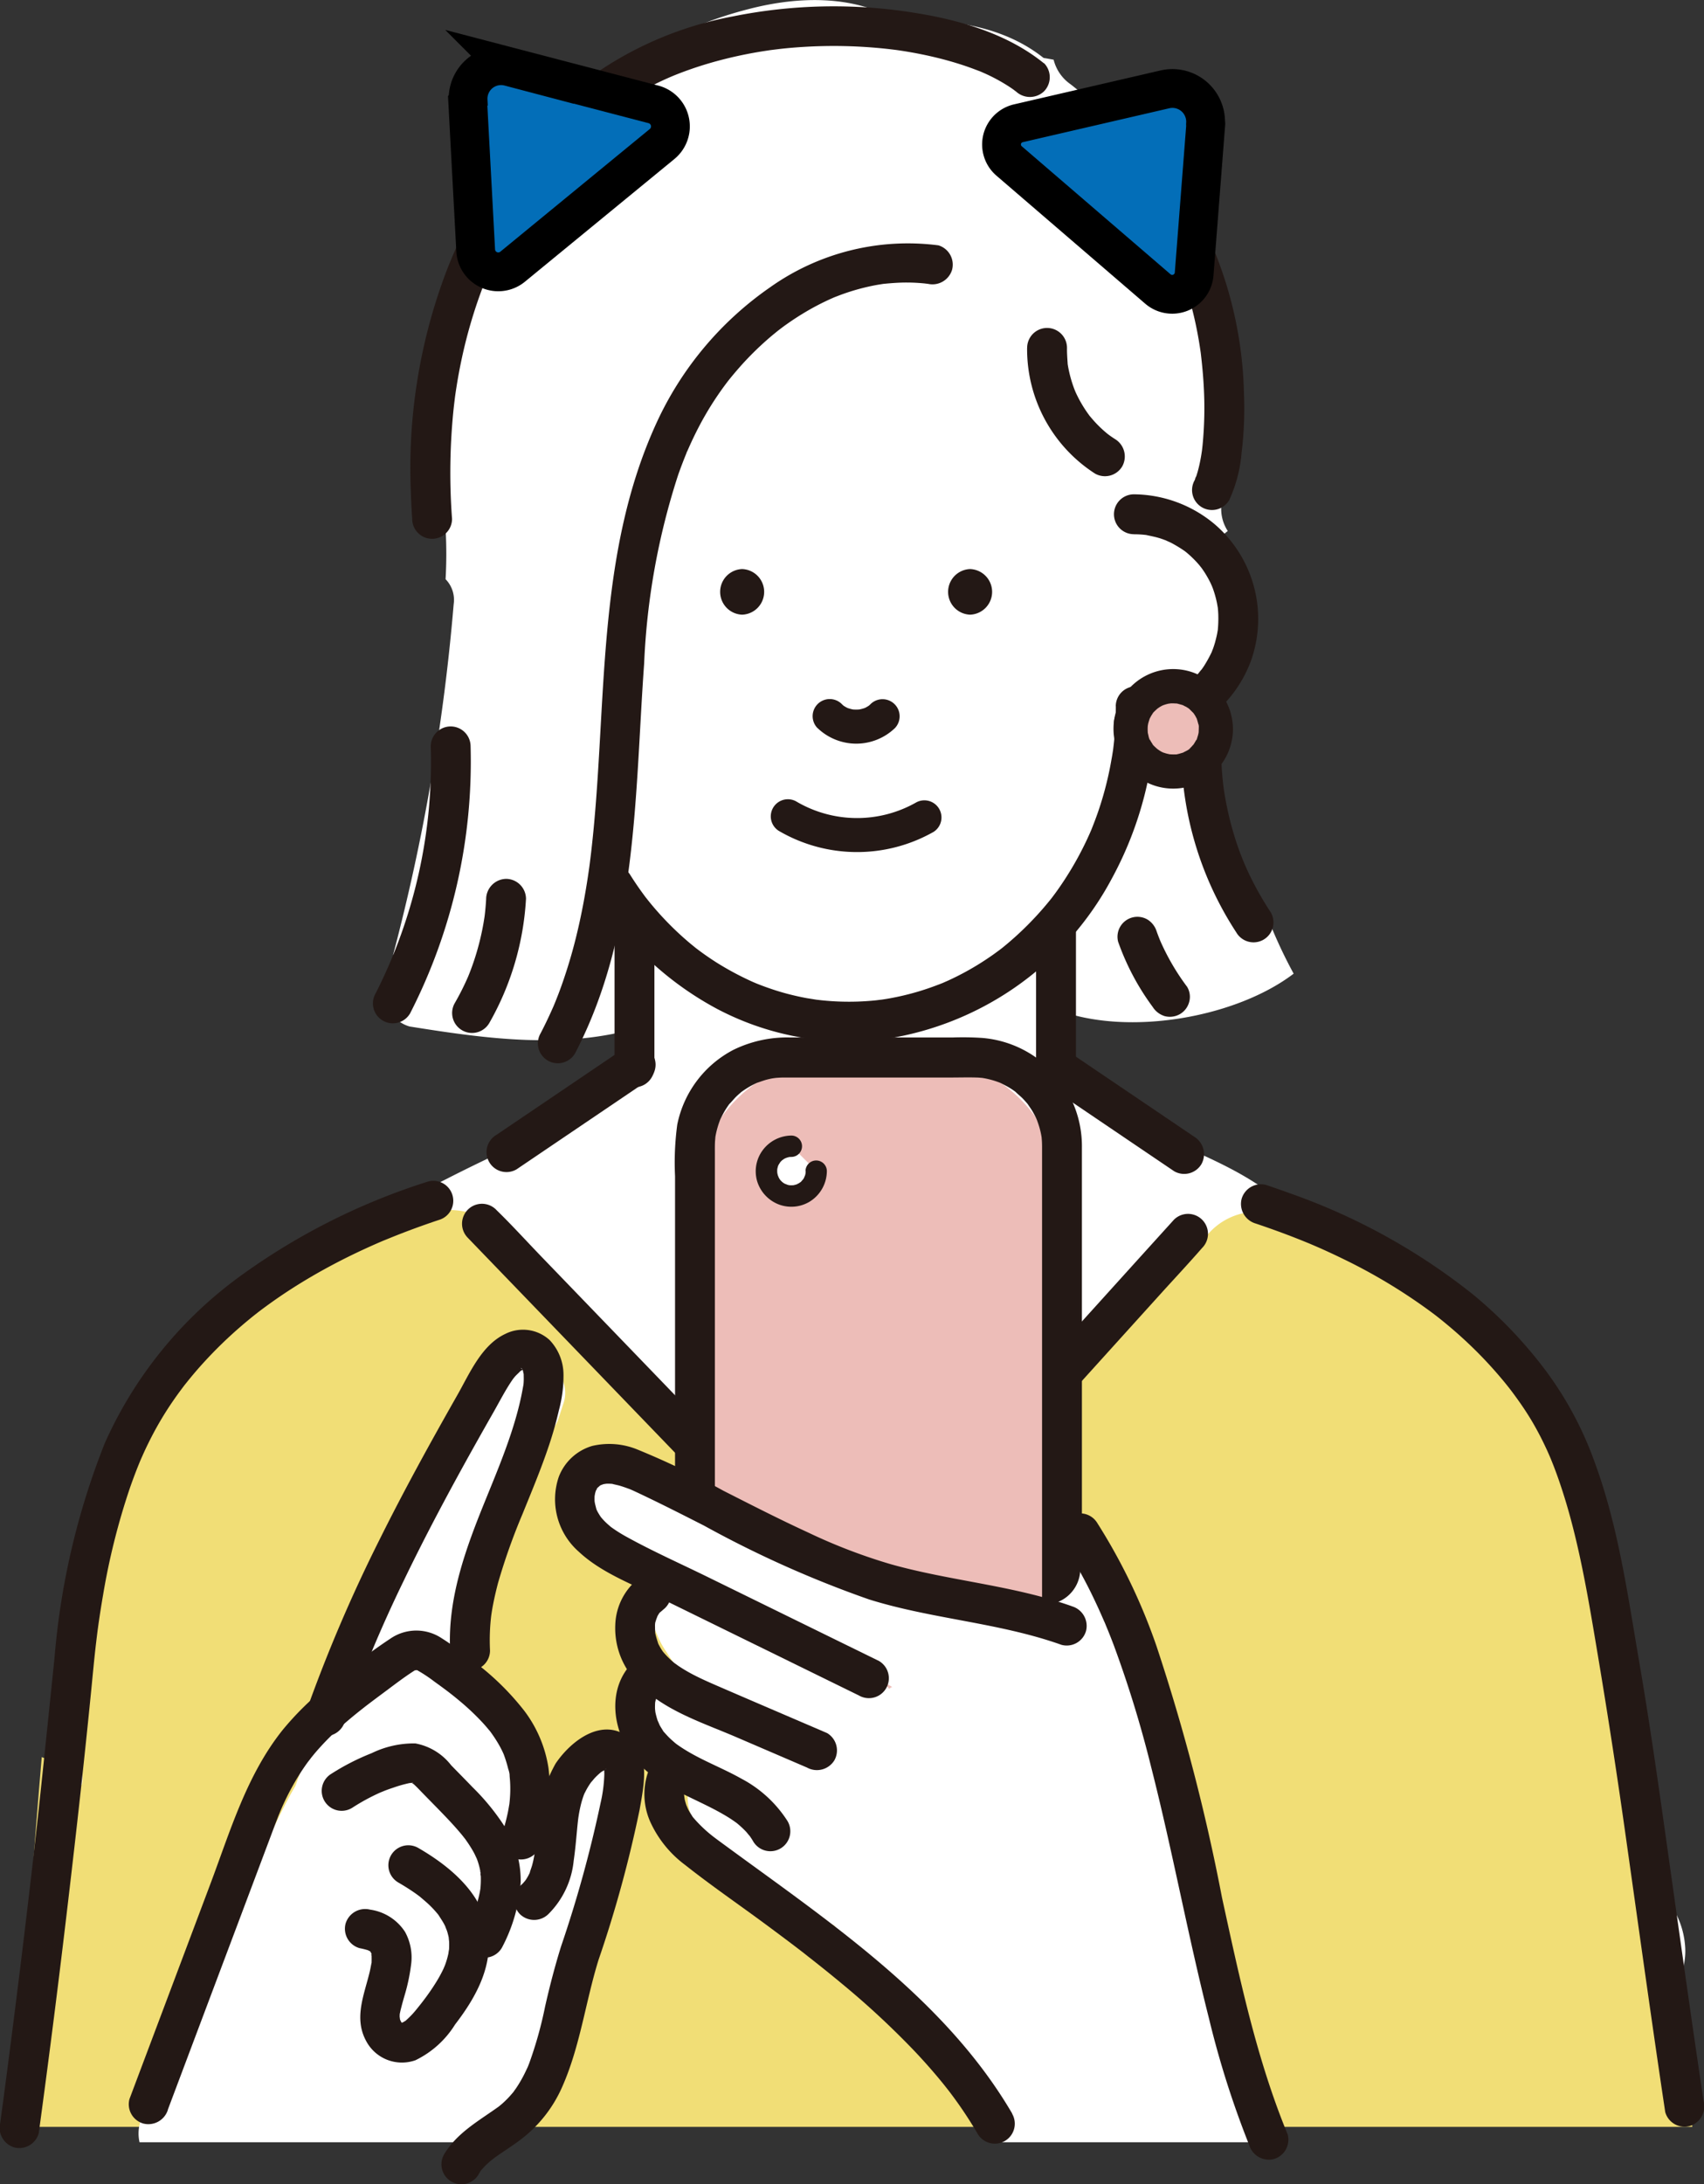
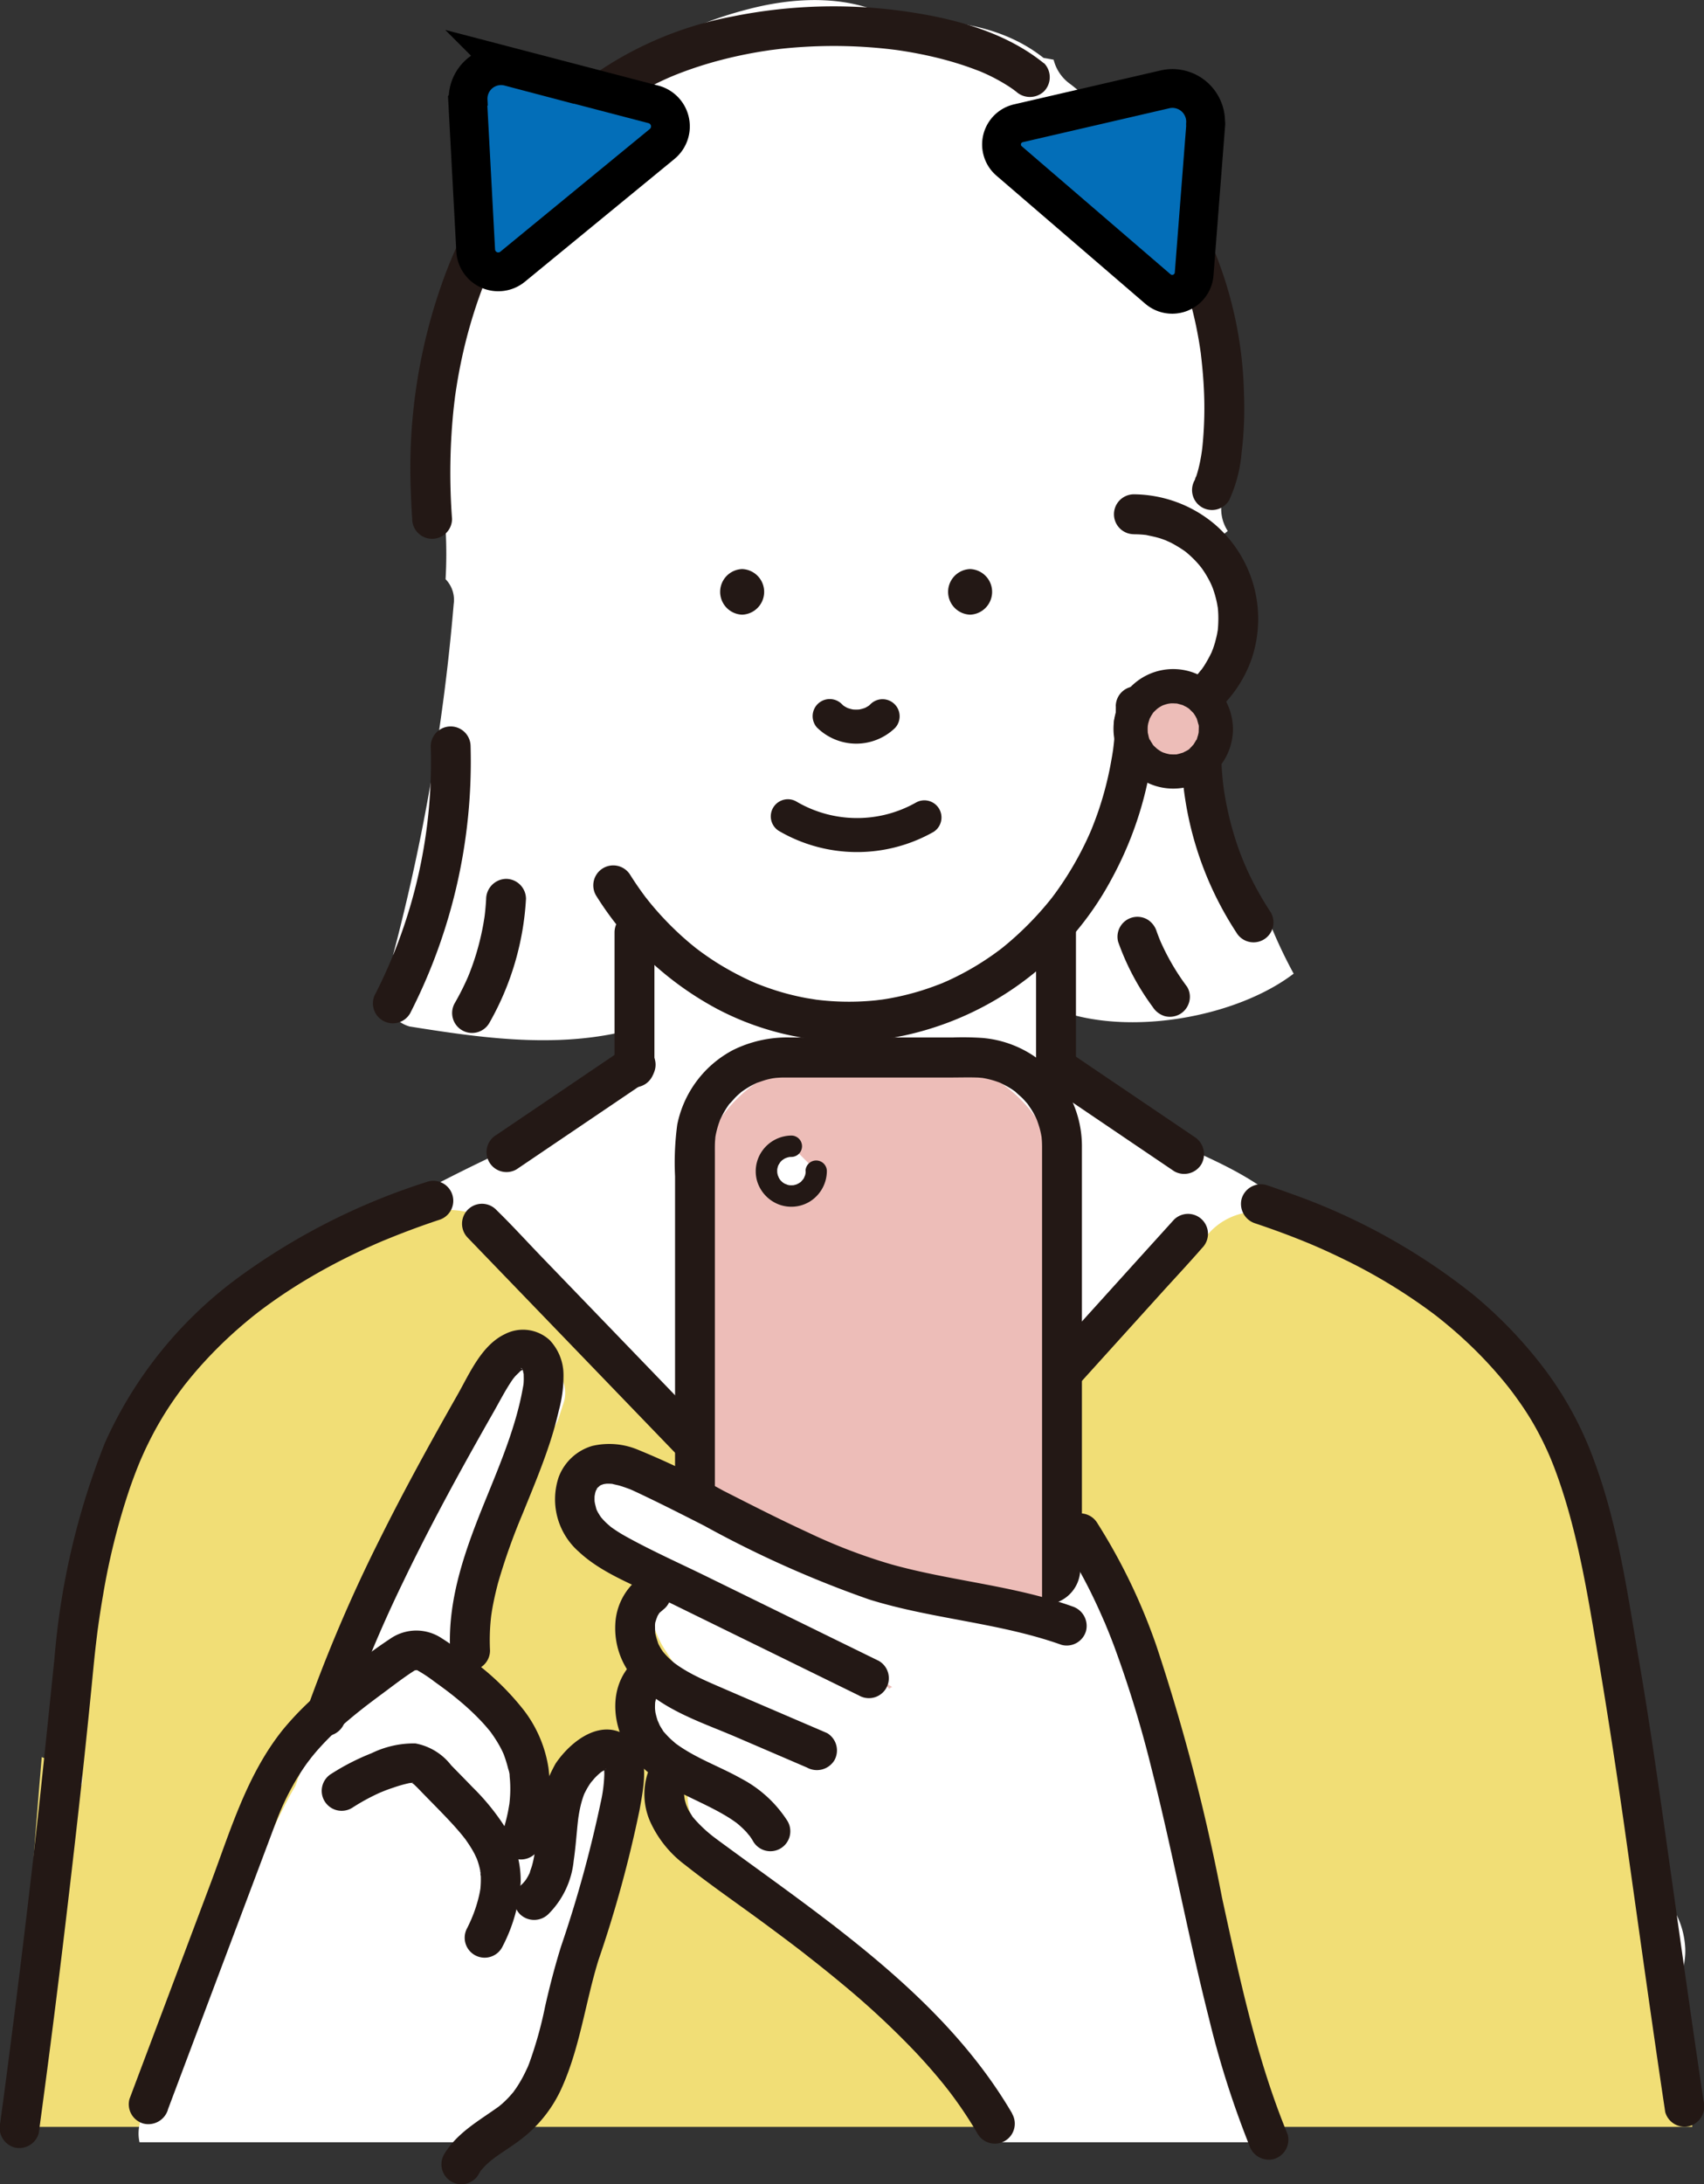
<svg xmlns="http://www.w3.org/2000/svg" width="122.123" height="156.422" viewBox="0 0 122.123 156.422">
  <rect x="0" y="0" width="122.123" height="156.422" fill="#333333" stroke="none" />
  <g id="グループ_33060" data-name="グループ 33060" transform="translate(18659.043 3983.792)">
    <path id="パス_151676" data-name="パス 151676" d="M331.785,1420.261c.027-.514.045-1.029.04-1.544a36.57,36.57,0,0,0-.387-4.555,74.28,74.28,0,0,0-1.9-9.058c-1.143-4.338-2.051-8.98-3.9-13.133a33.863,33.863,0,0,0-1.1-5.734c-1.568-5.076-5.322-8.31-9.837-10.8a50.252,50.252,0,0,0-9.4-4c-.432-.374-.874-.739-1.334-1.086-4.193-3.168-9.745-4.083-13.645-7.644a2.416,2.416,0,0,0-.768-.479c-.033-.06-.059-.109-.073-.132a5.164,5.164,0,0,0-.726-.944c0-1.738.056-2.167.058-3.9,5.074,1.884,12.748.51,16.858-2.62a34.673,34.673,0,0,1-1.54-3.211c-3.488-5.071-5.307-12-3.513-17.684a4.69,4.69,0,0,1,.112-2.989,5.982,5.982,0,0,0-.212-6.016,6.37,6.37,0,0,0-.706-.945c.391-.271.769-.559,1.137-.859a2.88,2.88,0,0,1-.36-2.368c.262-1.038.472-2.088.667-3.14a2.733,2.733,0,0,1-.081-1.163c.782-5.619-.472-11.451-2.571-16.691l-.173-.224c-.08-.277-.172-.554-.264-.831-.012-.026-.022-.053-.033-.079-.025-.058-.044-.116-.065-.173a2.756,2.756,0,0,1-2.67-1.216,26.649,26.649,0,0,0-5.725-6.116,3.021,3.021,0,0,1-1.205-1.752c-.183-.035-.367-.068-.553-.1l-.165-.026c-.108-.082-.216-.165-.329-.248-2.93-2.152-6.708-2.563-10.258-2.472-3.144-1.807-7.015-1.68-10.446-.808-3.2.814-6.765,2.221-9,4.757a12.549,12.549,0,0,0-.931,1.2c-3.5,2.956-8.456,6.205-9.276,10.7-.821,1.382-1.249,4.21-2.04,5.609-1.028,1.819-.177,3.088-.99,5.014a7.255,7.255,0,0,0-.387,4.544,2.166,2.166,0,0,0,.409,1.936,32.017,32.017,0,0,1,.388,7.1,2.118,2.118,0,0,1,.58,1.793,145.919,145.919,0,0,1-4.343,25.117l.244.1-.663,2.2a2.308,2.308,0,0,0,1.6,2.823c5.725.916,11.541,1.723,17.167-.149.04-.014.076-.03.114-.045-.611,2.565-3.826,5.762-4.98,6.66l-.008.006c-3.288,1.376-6.532,2.859-9.708,4.48-2.471,1.262-5.42,2.55-7.979,4.2a31.14,31.14,0,0,0-5.774,3.775,30.826,30.826,0,0,0-10.047,13.375c-2.043,5.339-2.621,11.162-2.894,16.831-.243,5.066-.306,10.143-.265,15.217a5.962,5.962,0,0,0,.028,2.505q.02,1.3.045,2.591a2.362,2.362,0,0,0,3.9,1.667,4.659,4.659,0,0,0,1.283.08c27.331-2.014,54.7.26,82.042.587,7.688.091,15.377.021,23.058-.332,2.841-.13,5.58-2.41,5.444-5.444a6.055,6.055,0,0,0-1.942-4.146" transform="translate(-18872 -5268.691)" fill="#fff" />
    <path id="パス_151677" data-name="パス 151677" d="M214.348,1437.223h119.89c-.251-4.006-.571-8.007-1.212-11.966-.023-.008-.046-.019-.069-.028a3.385,3.385,0,0,0-1.828-1.715,2.59,2.59,0,0,0-.128-1.223,36.576,36.576,0,0,1-1.087-3.534,41.61,41.61,0,0,1-.031-9.505,2.834,2.834,0,0,0-1.156-2.467,36.474,36.474,0,0,0-1.956-10.915,3.978,3.978,0,0,0-.193-.443,22.862,22.862,0,0,0-3.332-10.114,22.092,22.092,0,0,0-6.38-6.46c-1.233-1.993-3.56-2.805-5.638-3.688l-3.909-1.66c-.483-.2-.962-.43-1.448-.637a3.33,3.33,0,0,0-1.569-1.016,4.643,4.643,0,0,0-5.174,1.983,2.2,2.2,0,0,0-.276.5l-.224.194q-1.557,1.344-3.043,2.766c-1.671,1.595-3.562,3.276-4.224,5.487-2.12,1.7-4.28,3.35-6.391,5.057a73.145,73.145,0,0,0-12.107,12.369q-.562-.471-1.1-.972a4.386,4.386,0,0,0-.672-.9q-.6-.619-1.207-1.238a4.718,4.718,0,0,0,.434-1.868c-.1-.075-.2-.153-.29-.239a51.279,51.279,0,0,1-8.392-9.49,100.548,100.548,0,0,0-10.766-7.7c-.913-2.533-1.185-5.329-4.409-6.089-2.618-.617-5.19.662-7.138,2.472-1.781.4-2.6-.381-4.064.913-.662.589-1.917.909-2.548,1.53-.911-.052-2.289.9-3.061,1.53-5.435,4.412-7.719,10.391-9.179,16.828a102.444,102.444,0,0,0-2.04,10.2c-.465,1.49.726,6.05.377,7.571a6.707,6.707,0,0,0-2.86-2.014c-.752,8.816-1.36,17.643-1.6,26.487" transform="translate(-18872 -5268.691)" fill="#f1de76" />
    <path id="パス_151678" data-name="パス 151678" d="M292.927,1335.48a25.509,25.509,0,0,1-.149,2.721c-.014.122-.029.243-.043.364-.048.406.049-.3-.015.1-.031.2-.061.4-.1.6q-.111.653-.259,1.3a23.992,23.992,0,0,1-.717,2.509c-.141.406-.295.806-.454,1.206-.1.249-.01.028.009-.019q-.068.161-.138.32c-.094.212-.191.422-.291.632a23.288,23.288,0,0,1-1.213,2.215q-.314.508-.655,1-.177.257-.362.507c-.056.075-.113.15-.169.226-.22.295.092-.108-.087.112a22.857,22.857,0,0,1-3.446,3.472c-.007.006-.292.231-.116.093s-.111.084-.118.089c-.147.11-.3.219-.445.325q-.539.381-1.1.727a19.893,19.893,0,0,1-2.125,1.136c-.093.043-.6.261-.261.12-.168.07-.338.139-.508.2q-.615.237-1.245.431a19.063,19.063,0,0,1-2.309.553c-.2.034-.4.064-.605.094.384-.057-.193.02-.287.03q-.645.066-1.293.088a18.8,18.8,0,0,1-2.543-.088c-.126-.013-.252-.028-.378-.043-.418-.048.293.052-.121-.017-.207-.035-.414-.067-.62-.1q-.678-.126-1.344-.3t-1.311-.4q-.294-.1-.584-.211c-.116-.043-.232-.089-.347-.135-.031-.012-.407-.176-.117-.047a21.316,21.316,0,0,1-2.739-1.449q-.63-.4-1.231-.844c-.029-.022-.358-.273-.108-.079-.1-.077-.2-.154-.294-.233q-.293-.235-.576-.482a21.886,21.886,0,0,1-2.221-2.233q-.249-.289-.487-.587c-.02-.024-.279-.357-.092-.112-.077-.1-.154-.2-.23-.307-.331-.447-.644-.908-.942-1.378a1.429,1.429,0,1,0-2.468,1.443,23,23,0,0,0,8.713,8.145,20.3,20.3,0,0,0,11.333,2.23,22.172,22.172,0,0,0,16.94-11.62,25.806,25.806,0,0,0,3.121-12.3,1.429,1.429,0,0,0-2.858,0" transform="translate(-18872 -5268.691)" fill="#231815" />
    <path id="パス_151679" data-name="パス 151679" d="M294.22,1323.163c.2,0,.394.008.591.023.077.006.155.014.232.022.375.035-.2-.046.023,0,.355.078.706.142,1.054.253.18.058.354.126.53.192-.326-.123.139.07.219.111a9.411,9.411,0,0,1,.952.573c.066.044.268.205.021.009.058.045.115.092.172.139.127.107.25.217.37.332s.236.233.348.355c.062.068.123.138.182.208.027.031.249.318.131.157-.131-.18.081.116.085.123.043.061.084.122.125.184.091.139.177.282.259.427s.159.294.231.446c0,.008.154.343.066.136-.08-.187.058.156.072.195a7.487,7.487,0,0,1,.292,1.039c.024.118.083.507.043.189q.041.321.052.643a8.723,8.723,0,0,1-.038,1.12c-.007.075-.057.266.005-.035-.016.075-.025.152-.039.227-.043.225-.1.448-.158.667q-.063.218-.138.432c-.031.087-.073.174-.1.263-.062.212.149-.3-.01.02a9.5,9.5,0,0,1-.538.974c-.081.124-.168.243-.254.364.2-.288-.143.166-.2.225a7.57,7.57,0,0,1-.792.77l-.172.139c.272-.219-.023.011-.067.041-.167.116-.338.226-.514.328s-.358.2-.542.287l-.2.093c.313-.142,0,0-.075.025a7.384,7.384,0,0,1-1.2.334c-.076.014-.152.025-.227.039.347-.065,0,0-.082.007-.235.022-.471.031-.707.033a1.429,1.429,0,1,0,0,2.858,9.042,9.042,0,0,0,8.4-5.935,8.937,8.937,0,0,0-2.628-9.766,9.11,9.11,0,0,0-5.772-2.128,1.429,1.429,0,1,0,0,2.858" transform="translate(-18872 -5268.691)" fill="#231815" />
    <path id="パス_151680" data-name="パス 151680" d="M282.483,1328.921a1.634,1.634,0,0,0,0-3.266,1.634,1.634,0,0,0,0,3.266" transform="translate(-18872 -5268.691)" fill="#231815" />
    <path id="パス_151681" data-name="パス 151681" d="M266.146,1328.921a1.634,1.634,0,0,0,0-3.266,1.634,1.634,0,0,0,0,3.266" transform="translate(-18872 -5268.691)" fill="#231815" />
    <path id="パス_151682" data-name="パス 151682" d="M271.538,1337.031a4.005,4.005,0,0,0,5.554.016,1.225,1.225,0,0,0-1.732-1.732,2.784,2.784,0,0,1-.228.205l.248-.192a2.649,2.649,0,0,1-.567.334l.293-.123a2.938,2.938,0,0,1-.737.2l.326-.044a3.064,3.064,0,0,1-.766,0l.326.044a2.98,2.98,0,0,1-.688-.184l.292.124a2.779,2.779,0,0,1-.571-.327l.248.191a2.843,2.843,0,0,1-.266-.238,1.225,1.225,0,0,0-1.732,1.732" transform="translate(-18872 -5268.691)" fill="#231815" />
    <path id="パス_151683" data-name="パス 151683" d="M278.633,1342.36a8.581,8.581,0,0,1-8.637-.078,1.226,1.226,0,0,0-1.236,2.115,11.118,11.118,0,0,0,11.109.078,1.226,1.226,0,0,0-1.236-2.115" transform="translate(-18872 -5268.691)" fill="#231815" />
    <path id="パス_151684" data-name="パス 151684" d="M257,1351.676v9.663a1.429,1.429,0,0,0,2.858,0v-9.663a1.429,1.429,0,1,0-2.858,0" transform="translate(-18872 -5268.691)" fill="#231815" />
    <path id="パス_151685" data-name="パス 151685" d="M287.211,1351.676v9.663a1.429,1.429,0,0,0,2.858,0v-9.663a1.429,1.429,0,1,0-2.858,0" transform="translate(-18872 -5268.691)" fill="#231815" />
    <path id="パス_151686" data-name="パス 151686" d="M335.056,1435.4c-.884-5.872-1.7-11.755-2.53-17.635-.648-4.595-1.29-9.192-2.075-13.765-.836-4.855-1.509-9.8-3.229-14.441a25.138,25.138,0,0,0-3.532-6.56,31.777,31.777,0,0,0-5.191-5.413,44.889,44.889,0,0,0-13.1-7.226q-.844-.309-1.7-.595a1.44,1.44,0,0,0-1.758,1,1.462,1.462,0,0,0,1,1.758c1.138.382,2.266.793,3.379,1.242l.433.176c.061.026.122.052.185.077-.026-.01-.188-.08-.036-.014.286.122.57.245.855.372q.816.367,1.621.763a39.771,39.771,0,0,1,6.145,3.723l.316.237c.129.1-.009-.007-.029-.023l.207.162q.361.285.714.581.683.569,1.332,1.176a29.962,29.962,0,0,1,2.463,2.589c.188.221.37.445.55.672.042.053.24.311.106.134.108.143.216.286.322.431.353.481.694.972,1.01,1.478.308.491.592,1,.856,1.513q.193.378.373.764.1.209.191.419l.079.181c.01.024.115.268.059.135s.025.063.03.074c.033.083.067.165.1.248.05.124.1.249.147.374q.168.439.323.885.3.867.562,1.75c.359,1.213.662,2.442.932,3.678.52,2.379.913,4.783,1.316,7.184q1.11,6.624,2.041,13.273c.81,5.71,1.6,11.423,2.442,17.128.11.753.224,1.505.336,2.257a1.435,1.435,0,0,0,1.759,1,1.473,1.473,0,0,0,1-1.758" transform="translate(-18872 -5268.691)" fill="#231815" />
    <path id="パス_151687" data-name="パス 151687" d="M246.489,1373.554l2.635,2.731,6.327,6.556,7.621,7.9q3.308,3.428,6.614,6.854c1.068,1.108,2.108,2.255,3.211,3.328l.044.046a1.429,1.429,0,0,0,2.021-2.021q-1.317-1.367-2.635-2.731L266,1389.659l-7.621-7.9-6.614-6.855c-1.068-1.107-2.108-2.255-3.211-3.327l-.044-.046a1.429,1.429,0,0,0-2.021,2.021" transform="translate(-18872 -5268.691)" fill="#231815" />
    <path id="パス_151688" data-name="パス 151688" d="M297.091,1372.254q-1.2,1.324-2.4,2.648l-5.783,6.393q-3.486,3.851-6.97,7.7l-6.025,6.659c-.977,1.081-1.976,2.145-2.934,3.243-.013.016-.028.031-.042.047a1.429,1.429,0,0,0,2.021,2.021l2.4-2.649,5.784-6.392,6.969-7.7,6.025-6.66c.977-1.08,1.976-2.144,2.934-3.242.013-.016.028-.032.042-.047a1.429,1.429,0,0,0-2.021-2.021" transform="translate(-18872 -5268.691)" fill="#231815" />
    <path id="パス_151689" data-name="パス 151689" d="M298.551,1366.314q-4.045-2.734-8.087-5.47l-1.168-.79a1.437,1.437,0,0,0-1.955.512,1.462,1.462,0,0,0,.513,1.955q4.041,2.736,8.086,5.471l1.168.79a1.439,1.439,0,0,0,1.956-.513,1.466,1.466,0,0,0-.513-1.955" transform="translate(-18872 -5268.691)" fill="#231815" />
    <path id="パス_151690" data-name="パス 151690" d="M287.774,1289.434c-2.619-2.126-6.058-3.113-9.34-3.628a36.491,36.491,0,0,0-12.969.271,25.645,25.645,0,0,0-11.98,5.737,33.081,33.081,0,0,0-8.63,12.763,39.768,39.768,0,0,0-2.457,15.471c.02.671.056,1.342.1,2.012a1.428,1.428,0,0,0,2.856,0,44.508,44.508,0,0,1,.1-7.761c.032-.308.069-.616.107-.923,0-.017.031-.235.009-.073-.024.177.014-.1.019-.137.025-.174.051-.348.079-.521q.141-.906.328-1.805a35.406,35.406,0,0,1,.932-3.567q.271-.856.589-1.7c.1-.28.215-.558.327-.834l.1-.237c-.009.022-.086.2-.019.047s.135-.312.205-.468a32.294,32.294,0,0,1,1.67-3.234,31.873,31.873,0,0,1,2.043-3.043c.039-.051.078-.1.118-.154-.15.2-.013.017.016-.019.094-.118.188-.237.284-.355q.309-.381.628-.751.6-.7,1.244-1.362c.4-.419.819-.831,1.25-1.222q.285-.258.579-.505.147-.123.3-.243l.128-.1c.278-.223-.154.108.014-.012a27.331,27.331,0,0,1,2.616-1.693q.674-.371,1.37-.7c.232-.108.467-.211.7-.314-.265.116.007,0,.116-.047.136-.055.273-.11.41-.163a27.76,27.76,0,0,1,2.995-.963,31.373,31.373,0,0,1,3.082-.641l.381-.058c.144-.021.31-.041.056-.009.272-.034.545-.068.818-.1q.786-.086,1.577-.133a35.257,35.257,0,0,1,6,.139c.217.023.433.052.649.077.2.023-.282-.041-.083-.012l.147.021c.13.018.26.038.39.058.461.072.921.153,1.378.246.847.172,1.687.38,2.514.634.378.116.754.242,1.125.379q.268.1.532.2c.055.021.364.149.124.049s.1.046.152.069a13.008,13.008,0,0,1,1.813.975c.119.078.237.158.353.242a1.777,1.777,0,0,0,.181.133s-.3-.242-.14-.108l.1.078a1.464,1.464,0,0,0,2.02,0,1.445,1.445,0,0,0,0-2.02" transform="translate(-18872 -5268.691)" fill="#231815" />
    <path id="パス_151691" data-name="パス 151691" d="M294.878,1300.217a10.578,10.578,0,0,1,.769.831c.041.049.08.1.121.148.214.257-.185-.258.012.014.132.184.265.367.391.555a15.035,15.035,0,0,1,1.111,2.007c.071.155.139.311.207.467-.16-.369.09.231.127.329q.225.585.413,1.183c.245.773.449,1.558.619,2.351.081.379.154.761.22,1.143.035.207.069.415.1.623.013.087.025.173.038.26.056.383-.024-.214.011.086.092.777.167,1.554.209,2.335a27.351,27.351,0,0,1-.084,4.245c-.016.154-.035.308-.053.462-.033.289.057-.366.011-.084-.016.095-.029.191-.044.285-.047.284-.1.567-.167.847-.055.232-.117.462-.193.688-.033.1-.087.2-.111.305.113-.48.082-.186,0-.02a1.428,1.428,0,1,0,2.466,1.441,10.044,10.044,0,0,0,.888-3.387,25.979,25.979,0,0,0,.172-4.192,28.743,28.743,0,0,0-2.112-10.247,14.292,14.292,0,0,0-3.1-4.695,1.428,1.428,0,0,0-2.019,2.02" transform="translate(-18872 -5268.691)" fill="#231815" />
    <path id="パス_151692" data-name="パス 151692" d="M249.978,1368.646l8.087-5.47,1.168-.791a1.429,1.429,0,0,0-1.443-2.468l-8.087,5.471c-.389.263-.778.528-1.168.79a1.429,1.429,0,0,0,1.443,2.468" transform="translate(-18872 -5268.691)" fill="#231815" />
    <path id="パス_151693" data-name="パス 151693" d="M215.732,1437.685q1.142-8.379,2.126-16.777c.588-4.989,1.146-9.982,1.64-14.981.11-1.113.211-2.228.342-3.34.036-.305.074-.611.112-.916.037-.278-.018.131.021-.149.024-.177.048-.354.075-.532q.137-.944.3-1.884a49.116,49.116,0,0,1,1.884-7.538q.311-.906.671-1.794c.026-.065.154-.368.063-.158.063-.145.125-.289.19-.432q.2-.457.424-.908a23.676,23.676,0,0,1,1.817-3.1q.269-.389.553-.767c.038-.053.288-.38.141-.193q.146-.185.292-.367.583-.726,1.214-1.414a30.929,30.929,0,0,1,2.654-2.569c.215-.186.435-.369.656-.549.118-.1.238-.193.358-.288l.155-.122c.33-.26-.118.089.075-.058q.733-.556,1.494-1.077c1.017-.694,2.069-1.337,3.145-1.932s2.154-1.131,3.262-1.632q.424-.192.852-.376c.067-.029.364-.153.149-.064q.246-.1.493-.2.864-.351,1.74-.674t1.763-.618a1.429,1.429,0,0,0-.76-2.756,46.886,46.886,0,0,0-13.529,6.824,29.768,29.768,0,0,0-9.631,11.9,53.352,53.352,0,0,0-3.614,15.445c-.508,4.889-1,9.779-1.561,14.663q-.971,8.409-2.084,16.8c-.021.169-.044.339-.067.508s0,.013,0-.018c-.01.072-.019.144-.029.217q-.072.537-.146,1.075a1.471,1.471,0,0,0,1,1.758,1.445,1.445,0,0,0,1.758-1" transform="translate(-18872 -5268.691)" fill="#231815" />
-     <path id="パス_151694" data-name="パス 151694" d="M286.568,1309.814a10.593,10.593,0,0,0,4.863,9,1.44,1.44,0,0,0,1.954-.512,1.46,1.46,0,0,0-.512-1.954q-.223-.141-.44-.3c-.107-.078-.192-.151-.039-.026-.061-.051-.122-.1-.182-.15a8.805,8.805,0,0,1-.806-.776c-.119-.13-.233-.266-.346-.4-.173-.206.065.1-.03-.037-.045-.065-.093-.127-.138-.191a9.426,9.426,0,0,1-.588-.954q-.124-.234-.237-.475c-.012-.028-.118-.261-.047-.1.079.18-.048-.123-.061-.158a9.13,9.13,0,0,1-.32-1.011q-.072-.285-.126-.575c-.014-.078-.026-.155-.039-.233-.047-.278.008.151,0-.029-.023-.374-.054-.742-.047-1.118a1.428,1.428,0,0,0-2.856,0" transform="translate(-18872 -5268.691)" fill="#231815" />
-     <path id="パス_151695" data-name="パス 151695" d="M280.193,1302.468a17.07,17.07,0,0,0-12.061,3.019,23.978,23.978,0,0,0-8.157,9.773c-4.109,9-3.558,19.03-4.442,28.655q-.092,1.011-.209,2.02-.062.522-.13,1.044c.028-.213-.006.036-.01.066-.029.2-.057.4-.086.593-.2,1.328-.445,2.65-.754,3.957a36.35,36.35,0,0,1-1.125,3.839c-.1.279-.2.556-.31.832-.054.138-.108.276-.164.413-.037.092-.075.183-.113.274.048-.113.038-.09-.03.068-.281.636-.578,1.263-.9,1.879a1.428,1.428,0,0,0,2.466,1.442c4.5-8.612,4.275-18.495,4.954-27.928a50.4,50.4,0,0,1,2.433-13.49c.181-.517.377-1.027.583-1.534a1.234,1.234,0,0,1,.089-.209c.061-.137.121-.275.183-.411q.2-.444.418-.881a22.443,22.443,0,0,1,1.518-2.607c.144-.213.292-.425.443-.633l.153-.208c.017-.022.275-.362.09-.122.316-.409.649-.8.993-1.191a22.175,22.175,0,0,1,2.213-2.156c.2-.166.395-.327.6-.486-.241.19.092-.069.117-.087q.2-.153.412-.3.673-.476,1.385-.894t1.444-.763c.113-.054.227-.106.341-.157.076-.033.152-.067.229-.1q-.225.094,0,0c.232-.088.463-.18.7-.262a15.549,15.549,0,0,1,1.543-.452c.28-.066.562-.125.846-.175.121-.021.243-.039.365-.059.313-.051-.235.019.11-.013.536-.051,1.069-.091,1.607-.09q.438,0,.874.031c.125.009.251.019.376.031.059.006.59.073.248.025a1.468,1.468,0,0,0,1.756-1,1.443,1.443,0,0,0-1-1.757" transform="translate(-18872 -5268.691)" fill="#231815" />
    <path id="パス_151696" data-name="パス 151696" d="M243.828,1338.354a36.531,36.531,0,0,1-3.949,17.686,1.428,1.428,0,1,0,2.466,1.441,39.525,39.525,0,0,0,4.339-19.127,1.428,1.428,0,0,0-2.856,0" transform="translate(-18872 -5268.691)" fill="#231815" />
    <path id="パス_151697" data-name="パス 151697" d="M247.8,1349.263c-.02.34-.047.68-.084,1.019-.011.1-.022.193-.035.29q.029-.209-.009.054c-.024.144-.046.288-.071.432a18.618,18.618,0,0,1-.487,2.06q-.145.49-.319.971c-.058.161-.117.32-.179.479-.036.091-.072.181-.109.271.041-.094.042-.095,0,0a18.635,18.635,0,0,1-.951,1.89,1.428,1.428,0,1,0,2.466,1.441,20.231,20.231,0,0,0,2.632-8.9,1.437,1.437,0,0,0-1.428-1.428,1.461,1.461,0,0,0-1.428,1.428" transform="translate(-18872 -5268.691)" fill="#231815" />
    <path id="パス_151698" data-name="パス 151698" d="M297.616,1338.712a24.162,24.162,0,0,0,3.947,12.969,1.428,1.428,0,0,0,2.466-1.442,22.978,22.978,0,0,1-1.56-2.76,19.522,19.522,0,0,1-1.058-2.751,22.6,22.6,0,0,1-.7-3.016c-.024-.146-.046-.292-.067-.438.029.2-.006-.057-.015-.132q-.048-.4-.081-.808c-.044-.54-.066-1.08-.072-1.622a1.428,1.428,0,0,0-2.856,0" transform="translate(-18872 -5268.691)" fill="#231815" />
    <path id="パス_151699" data-name="パス 151699" d="M293.1,1352.369a17.743,17.743,0,0,0,2.47,4.646,1.558,1.558,0,0,0,.854.656,1.457,1.457,0,0,0,1.1-.144,1.439,1.439,0,0,0,.656-.853,1.385,1.385,0,0,0-.144-1.1,16.589,16.589,0,0,1-1.991-3.447l.144.341c-.119-.283-.231-.568-.335-.857a1.534,1.534,0,0,0-.656-.854,1.428,1.428,0,0,0-2.1,1.613" transform="translate(-18872 -5268.691)" fill="#231815" />
    <path id="パス_151700" data-name="パス 151700" d="M300.1,1337.1a3.059,3.059,0,1,1-3.06-3.06,3.06,3.06,0,0,1,3.06,3.06" transform="translate(-18872 -5268.691)" fill="#edbdb8" />
    <path id="パス_151701" data-name="パス 151701" d="M298.871,1337.1c0,.085-.007.17-.01.255-.01.248,0-.081.012-.076a1.9,1.9,0,0,1-.094.4c-.008.025-.058.225-.082.23s.143-.28.025-.071c-.079.141-.158.276-.246.412-.141.216.146-.127.02-.028a1.34,1.34,0,0,0-.134.147c-.037.038-.076.075-.114.111l-.06.053c-.1.084-.079.071.063-.04-.005.055-.3.2-.335.218s-.1.048-.142.075c-.2.118.251-.071-.042.018-.132.039-.26.082-.395.11-.238.05.014.045.038,0-.011.021-.181.015-.211.016-.142.006-.282-.005-.425-.012-.181-.008.308.064.037,0-.081-.018-.161-.034-.241-.056s-.154-.051-.232-.076c-.185-.059.077.022.068.031a1.787,1.787,0,0,1-.352-.192c-.056-.036-.108-.08-.165-.113-.144-.082.215.2.03.017-.034-.033-.352-.31-.333-.341,0-.008.149.216.046.058-.044-.067-.09-.132-.131-.2-.028-.046-.055-.093-.079-.14-.012-.024-.024-.048-.037-.071-.056-.121-.047-.1.025.071-.051-.013-.113-.337-.125-.387s-.024-.108-.036-.162c-.056-.244.016.276,0-.047a3.078,3.078,0,0,1,0-.384l.006-.084c.014-.137.01-.112-.013.076a1.024,1.024,0,0,0,.031-.163c.031-.133.075-.261.116-.392.084-.264-.133.235,0,0,.04-.069.074-.142.116-.211s.073-.112.108-.168c.132-.211-.025.022-.023.025-.015-.022.252-.268.274-.288l.059-.053c.081-.068.081-.07,0-.006l-.061.046c.043-.032.086-.062.13-.092a2.068,2.068,0,0,1,.419-.236c.006.007-.3.105-.068.031.077-.026.154-.054.232-.076.053-.014.106-.028.16-.04.035-.008.276-.089.082-.021s.036,0,.089,0c.071,0,.142-.005.213,0s.142.007.212.01c.268.008-.232-.058.006,0,.16.04.316.082.473.132.25.079-.163-.11-.032-.013.072.053.169.086.247.132.046.028.091.056.135.086s.088.06.131.092c-.142-.111-.163-.124-.063-.04l.282.281c.193.193-.143-.227.006,0,.044.067.09.132.131.2s.075.142.115.211c.118.207-.074-.242,0,0,.051.158.092.313.133.473.048.191-.01-.08-.007-.078.035.019.018.3.019.339a1.225,1.225,0,0,0,2.45,0,4.358,4.358,0,0,0-2.862-4.038,4.274,4.274,0,0,0-4.665,1.245,4.281,4.281,0,1,0,7.527,2.793,1.225,1.225,0,0,0-2.45,0" transform="translate(-18872 -5268.691)" fill="#231815" />
    <path id="パス_151702" data-name="パス 151702" d="M278.888,1412.655H272.95a10.184,10.184,0,0,1-10.184-10.184v-31.646a10.184,10.184,0,0,1,10.184-10.183h5.938a10.184,10.184,0,0,1,10.184,10.183v31.646a10.184,10.184,0,0,1-10.184,10.184" transform="translate(-18872 -5268.691)" fill="#edbdb8" />
    <path id="パス_151703" data-name="パス 151703" d="M282.711,1411.226H269.555c-.183,0-.365,0-.547,0-.139,0-.276-.01-.414-.021-.059-.005-.117-.013-.175-.017.014,0,.255.044.091.012-.265-.05-.526-.1-.785-.175q-.192-.055-.378-.123c-.119-.043-.3-.133-.078-.025-.236-.114-.47-.226-.7-.361q-.144-.087-.282-.18c-.062-.042-.121-.085-.182-.128-.025-.017-.168-.135-.033-.023s-.115-.1-.154-.136c-.111-.1-.218-.2-.322-.306-.078-.079-.154-.16-.227-.244s-.264-.325-.093-.1a6.365,6.365,0,0,1-.431-.65c-.056-.1-.11-.195-.16-.295-.027-.052-.189-.4-.117-.237s-.054-.147-.071-.2c-.044-.125-.084-.251-.12-.379-.068-.241-.113-.485-.16-.73-.04-.21.016.247.006.032,0-.058-.011-.117-.015-.175-.01-.138-.015-.277-.017-.415-.011-.858,0-1.716,0-2.574v-36.172c0-.3-.006-.6.007-.9.006-.118.021-.235.026-.353.008-.167-.012.074-.015.09.013-.076.024-.152.038-.228a6.449,6.449,0,0,1,.2-.777c.035-.108.075-.214.113-.321.01-.028.084-.2.013-.038s.022-.045.043-.086c.108-.218.22-.432.349-.638.069-.11.143-.217.217-.324.032-.045.065-.09.1-.134-.011.014-.162.181-.052.071.184-.182.342-.389.53-.568.094-.089.193-.173.29-.259.2-.18-.161.106.061-.05a7.372,7.372,0,0,1,.657-.42c.1-.054.2-.106.3-.155.068-.033.137-.062.2-.095-.015.007-.234.083-.081.036.254-.079.5-.178.757-.243.112-.028.224-.053.337-.075s.431-.053.137-.028c.236-.02.471-.038.709-.039.164,0,.329,0,.493,0H281.1c.614,0,1.232-.019,1.846,0,.119,0,.236.015.354.023.272.019.02,0-.032-.009l.172.028a6.185,6.185,0,0,1,.78.189c.108.034.214.073.322.11.053.018.1.041.158.061-.281-.1-.093-.042-.032-.01.234.119.466.234.688.373.1.06.188.121.279.185.045.032.089.067.135.1.168.112-.169-.161-.027-.018.17.17.363.316.53.489.09.094.175.191.261.288.037.042.07.087.107.128-.01-.011-.142-.2-.053-.07.144.218.3.426.425.654.064.114.125.229.182.347s.125.3.039.07c.092.249.182.5.249.754.03.111.056.223.079.335.015.076.028.152.042.228.006.031.027.223.007.04s.012.164.015.219c.009.138.013.277.014.416v39.159c0,.163,0,.326-.01.489a2.566,2.566,0,0,0-.019.277c.02-.18-.028.157-.038.212a6.286,6.286,0,0,1-.2.774c-.042.125-.09.248-.136.372.086-.234.017-.043-.039.07a6.317,6.317,0,0,1-.385.68c-.061.094-.125.184-.189.276-.15.213-.011.012.02-.025-.036.042-.07.086-.107.128-.16.18-.322.356-.5.521-.082.076-.167.147-.25.22-.021.019-.165.141-.028.028s-.04.029-.078.055c-.2.138-.4.27-.612.388-.1.054-.2.106-.3.155s-.3.125-.07.038c-.232.086-.461.17-.7.235s-.486.112-.733.153c.289-.048-.021,0-.144,0-.139.009-.277.013-.416.014a1.429,1.429,0,0,0,0,2.858,7.9,7.9,0,0,0,6.247-3.152,7.8,7.8,0,0,0,1.543-4.7c0-1.1,0-2.2,0-3.307v-32.281c0-1.18,0-2.36,0-3.54a7.783,7.783,0,0,0-7.14-7.862,21.09,21.09,0,0,0-2.118-.033H269.588a8.744,8.744,0,0,0-4.065.884,7.766,7.766,0,0,0-4.028,5.357,20.3,20.3,0,0,0-.158,3.7v36.615a10.909,10.909,0,0,0,.053,1.352,7.908,7.908,0,0,0,3.741,5.864c2.242,1.348,4.832,1.1,7.331,1.1h10.249a1.429,1.429,0,1,0,0-2.858" transform="translate(-18872 -5268.691)" fill="#231815" />
    <path id="パス_151704" data-name="パス 151704" d="M301.49,1432.5q-.78-2.256-1.692-4.455-2.028-8.477-3.495-17.074a1.875,1.875,0,0,0-1.016-1.461q-1.125-5.8-2.249-11.609a2.217,2.217,0,0,0-2.85-1.541l.1.224a2.553,2.553,0,0,1-1.781,3.137c-.049.013-.1.023-.155.033a1.961,1.961,0,0,0-.15.543,1.05,1.05,0,0,0-.4-.165,106.6,106.6,0,0,1-24.55-7.3q-3.372-1.471-6.638-3.171a1.45,1.45,0,0,0-2.15,1.234c-.2,1.919,1.266,3.4,2.773,4.324,1.7,1.048,3.621,1.8,5.407,2.688q1.815.907,3.611,1.852-.361-.094-.726-.182c-1.089-.851-2.4-1.621-3.7-.8-.215-.084-.43-.167-.649-.243a1.44,1.44,0,0,0-1.758,1.758,11.588,11.588,0,0,0,.636,1.7,6.053,6.053,0,0,0,.672,1.236,12.247,12.247,0,0,0,1.992,2.45,4.963,4.963,0,0,0-1.79-.174,1.494,1.494,0,0,0-1.378,1.049c-.505,1.573.532,2.936,1.726,3.834.533.4,1.1.768,1.671,1.119a3.633,3.633,0,0,0-.49.916c-.824,2.3.845,4.214,2.532,5.524a44.49,44.49,0,0,0,5.847,3.866q.9.5,1.832.95c.568.278,1.255,3.328,1.9,3.423,1.593,1.6,2.435,1.509,4.079,3.06,1.34,3.529,3.7,5.882,5.689,9.078h19.327q-1-2.949-2.171-5.828m-31.854-22.658.606.243c.092.116.181.234.273.35-.294-.2-.59-.39-.879-.593m7.177-4.086a1.485,1.485,0,0,0-.134.1l-.479-.541c.23.136.461.27.691.407-.026.014-.052.021-.078.036" transform="translate(-18872 -5268.691)" fill="#fff" />
    <path id="パス_151705" data-name="パス 151705" d="M222.949,1438.326h26.415c2.347-2.4,3.524-5.962,4.093-9.344a2.489,2.489,0,0,0,0-.79c.033-.121.067-.242.1-.363a1.318,1.318,0,0,0,.484-1.464c-.02-.048-.042-.094-.062-.142q1.786-6.755,3.285-13.583c.333-1.527-1.795-2.576-2.612-1.1-.95,1.717-1.843,3.463-2.7,5.225a8.831,8.831,0,0,0-1.361-3.526,20.626,20.626,0,0,0-2.9-7.865,1.344,1.344,0,0,0-1.364-.651l3.39-13.539.138-.468q.521-.853,1.056-1.7a2.234,2.234,0,0,0,.352-.977,2.335,2.335,0,0,0,1.739-1.6l.381-1.175a2.3,2.3,0,0,0-1.6-2.823c-.056-.012-.11-.013-.166-.022a1.375,1.375,0,0,0-.36-.307,1.431,1.431,0,0,0-1.732.224,39.068,39.068,0,0,0-4.613,7.71q-2.306,3.921-4.293,8.009a1.909,1.909,0,0,0-.205.388c-.02.05-.037.1-.056.15q-2.225,4.623-4.037,9.43a2.436,2.436,0,0,0-.769,1.051q-.73,1.865-1.432,3.739c-1.2,2.065-2.136,4.326-3.163,6.436-2.066,4.245-4.562,8.5-6.262,12.9a5.424,5.424,0,0,0-.345,1.317c-.041.055-.086.108-.126.164a3.3,3.3,0,0,0-.675,2.248,2.835,2.835,0,0,0-.591,2.45" transform="translate(-18872 -5268.691)" fill="#fff" />
    <path id="パス_151706" data-name="パス 151706" d="M289.8,1399.944c-4.2-1.5-8.69-1.81-12.97-3.009a39.69,39.69,0,0,1-5.949-2.277c-2.057-.944-4.073-1.976-6.091-3a58.387,58.387,0,0,0-6.12-2.934,5.322,5.322,0,0,0-3.278-.267,3.671,3.671,0,0,0-2.39,2.216,4.989,4.989,0,0,0,1.433,5.355c1.571,1.471,3.714,2.279,5.619,3.213l14.455,7.083a1.429,1.429,0,0,0,1.442-2.468l-12.324-6.039c-1.921-.941-3.893-1.817-5.765-2.852a10.427,10.427,0,0,1-1.081-.678c-.2-.146.238.214-.078-.061-.066-.059-.133-.115-.2-.174a4.69,4.69,0,0,1-.542-.576c.146.19.009,0-.012-.032-.055-.094-.115-.184-.166-.281-.034-.064-.066-.13-.1-.2.136.3.027.064.006-.018-.04-.161-.083-.321-.119-.483.08.359.006.03,0-.057q-.007-.164,0-.327c0-.072.01-.144.017-.215-.039.384.006.04.027-.039s.042-.133.062-.2c.081-.283-.119.113,0,.008a.911.911,0,0,0,.132-.221c-.1.223-.115.124-.031.046.055-.052.313-.259.024-.056a2.318,2.318,0,0,1,.322-.193c-.233.114.016.005.086-.014s.349-.043.066-.025a3.418,3.418,0,0,1,.662.014c-.278-.037.282.077.362.1.251.069.494.157.738.246.424.156-.128-.06.116.045.106.046.212.094.317.143.231.106.46.216.69.326q.709.339,1.414.688c.95.47,1.894.95,2.838,1.43a77.423,77.423,0,0,0,11.834,5.289c4.52,1.41,9.317,1.657,13.788,3.251a1.438,1.438,0,0,0,1.758-1,1.465,1.465,0,0,0-1-1.758" transform="translate(-18872 -5268.691)" fill="#231815" />
    <path id="パス_151707" data-name="パス 151707" d="M258.924,1397.8a4.418,4.418,0,0,0-1.871,3.466,5.545,5.545,0,0,0,1.165,3.65c1.8,2.33,4.875,3.263,7.478,4.382l5.1,2.192a1.468,1.468,0,0,0,1.955-.512,1.445,1.445,0,0,0-.513-1.956c-2.657-1.142-5.318-2.278-7.973-3.428-.538-.233-1.075-.473-1.6-.744-.259-.135-.514-.278-.762-.431-.114-.071-.226-.143-.337-.218-.06-.041-.377-.277-.193-.131a6.311,6.311,0,0,1-.635-.578c-.092-.1-.179-.195-.265-.3-.1-.123,0,0,.018.027-.052-.074-.1-.148-.151-.225-.058-.092-.108-.188-.161-.284-.027-.047-.045-.1-.073-.147.008.013.084.241.037.089-.077-.248-.158-.485-.214-.74-.012-.053-.018-.108-.029-.162.021.1.019.233.014.054-.005-.127-.014-.252-.011-.379a1.424,1.424,0,0,1,.025-.375c-.115.366.023-.042.05-.137.019-.07.154-.382.067-.22s.084-.142.117-.194.076-.113.115-.169c-.06.086-.15.164-.025.052.071-.063.391-.316.112-.117a1.461,1.461,0,0,0,.512-1.955,1.445,1.445,0,0,0-1.955-.513" transform="translate(-18872 -5268.691)" fill="#231815" />
    <path id="パス_151708" data-name="パス 151708" d="M258.323,1403.941c-1.893,1.867-1.494,4.9.048,6.841,1.526,1.921,3.892,2.688,5.976,3.808.293.158.583.324.864.5.13.083.259.169.385.258l.161.116c-.118-.086-.06-.05.022.017a7.119,7.119,0,0,1,.666.621c.046.05.336.42.19.211.1.144.2.288.287.438a1.429,1.429,0,1,0,2.467-1.442,8.761,8.761,0,0,0-3.307-3.029c-1.2-.676-2.483-1.17-3.675-1.853-.293-.168-.579-.346-.855-.54-.073-.052-.145-.1-.217-.158q.17.13-.025-.026c-.132-.119-.268-.233-.395-.358s-.245-.261-.366-.393c-.213-.233.088.17-.069-.092-.081-.134-.168-.262-.242-.4-.034-.065-.213-.518-.1-.193a5.518,5.518,0,0,1-.241-.9c.059.348.009,0,.005-.08-.006-.152,0-.3.008-.454s.013-.15-.009.046c.013-.073.029-.146.047-.218s.2-.505.038-.178c.066-.133.141-.256.217-.384-.173.289.072-.07.141-.138a1.429,1.429,0,0,0-2.021-2.021" transform="translate(-18872 -5268.691)" fill="#231815" />
    <path id="パス_151709" data-name="パス 151709" d="M285.5,1436.27c-4.673-7.99-12.651-13.421-19.971-18.765l-.751-.549-.351-.258-.233-.174-.057-.043a9.625,9.625,0,0,1-1.471-1.382c-.276-.329.1.2-.123-.172-.1-.155-.194-.3-.277-.466-.012-.022-.174-.425-.077-.158a4.685,4.685,0,0,1-.158-.522c-.009-.039-.058-.464-.035-.152a4.975,4.975,0,0,1-.006-.532c.011-.366-.1.2.03-.142.021-.085.047-.169.076-.253q-.095.2.017-.024a1.429,1.429,0,1,0-2.468-1.443,4.87,4.87,0,0,0-.091,4.126,7.951,7.951,0,0,0,2.5,3.1c1.873,1.484,3.855,2.837,5.777,4.258.945.7,1.887,1.4,2.816,2.121-.169-.13.159.124.2.161l.33.257.71.563q.709.567,1.407,1.147a59.981,59.981,0,0,1,5.173,4.794q.678.714,1.322,1.459.309.357.608.721c.1.121.2.243.295.365.046.057.34.432.189.237a29.773,29.773,0,0,1,2.141,3.173,1.429,1.429,0,0,0,2.468-1.443" transform="translate(-18872 -5268.691)" fill="#231815" />
    <path id="パス_151710" data-name="パス 151710" d="M289.134,1395.436a33.521,33.521,0,0,1,2.039,3.585q.469.957.891,1.936l.1.221c-.113-.262-.027-.063-.005-.009q.1.251.206.5.216.536.421,1.076a81.619,81.619,0,0,1,2.669,8.695c1.525,5.975,2.631,12.047,4.149,18.023a66.7,66.7,0,0,0,2.883,9.066,1.468,1.468,0,0,0,1.758,1,1.443,1.443,0,0,0,1-1.758c-2.243-5.431-3.457-11.247-4.709-16.967a141.939,141.939,0,0,0-4.694-18.01,41.917,41.917,0,0,0-4.233-8.8,1.429,1.429,0,0,0-2.468,1.443" transform="translate(-18872 -5268.691)" fill="#231815" />
    <path id="パス_151711" data-name="パス 151711" d="M237.671,1408.191a95.823,95.823,0,0,1,4.18-10c1.59-3.307,3.322-6.543,5.113-9.745q.672-1.2,1.353-2.393c.434-.762.838-1.558,1.33-2.283.05-.073.1-.146.153-.216-.15.2.028-.027.069-.074.116-.13.251-.241.368-.369.138-.152-.249.125.056-.041.069-.038.139-.08.207-.119-.053.031-.265.079-.022.02l.109-.025q-.3.034-.048.028l-.077-.008c-.116-.017-.1-.009.035.024-.011.009-.295-.133-.042,0-.364-.192-.047-.089-.055-.03l.066.074-.106-.126c.026.059.067.121.1.179-.152-.29-.039-.1-.019.005a1.512,1.512,0,0,0,.048.212c.051.153,0-.262,0,.008,0,.171.011.34,0,.512,0,.094-.015.188-.022.282,0-.045.053-.313.007-.051-.073.412-.151.822-.246,1.23-.184.794-.415,1.578-.672,2.352-.528,1.586-1.17,3.129-1.8,4.677-1.4,3.438-2.73,7.014-2.538,10.79a1.429,1.429,0,0,0,2.858,0,14.751,14.751,0,0,1,.1-2.607c-.032.255,0,.022.006-.025.018-.113.035-.225.054-.337.035-.2.074-.4.115-.6.088-.426.191-.848.3-1.267a44,44,0,0,1,1.75-4.929c.654-1.613,1.33-3.22,1.883-4.871a26.288,26.288,0,0,0,.725-2.556,9.46,9.46,0,0,0,.333-2.54,3.615,3.615,0,0,0-.995-2.5,2.825,2.825,0,0,0-3.185-.435c-1.7.8-2.553,2.84-3.431,4.381-1.933,3.4-3.82,6.823-5.561,10.324a108.379,108.379,0,0,0-5.256,12.292,1.438,1.438,0,0,0,1,1.758,1.465,1.465,0,0,0,1.758-1" transform="translate(-18872 -5268.691)" fill="#231815" />
    <path id="パス_151712" data-name="パス 151712" d="M224.987,1435.988q2.423-6.438,4.847-12.875,1.227-3.258,2.453-6.517c.191-.509.379-1.019.576-1.526.032-.084.065-.167.1-.25-.007.018.157-.384.078-.194s.086-.2.08-.185c.051-.115.1-.23.155-.345a18.465,18.465,0,0,1,1.141-2.113q.276-.438.58-.857c.054-.074.4-.506.162-.22.134-.162.264-.328.4-.488a18.677,18.677,0,0,1,1.453-1.511c.53-.495,1.085-.964,1.651-1.417.149-.119.3-.236.447-.353.306-.24-.233.176.079-.061l.187-.143q.51-.387,1.024-.767c.725-.537,1.441-1.094,2.2-1.583.209-.135.1-.058.019-.028.06-.024.437-.077.134-.053-.031,0-.3-.07.044.005.39.084-.078-.059.125.048a10.447,10.447,0,0,1,1.182.79c.333.238.664.48.99.728l.19.145c-.263-.2.047.039.084.068q.227.18.449.365a17.779,17.779,0,0,1,1.678,1.569q.177.189.345.386c.066.078.13.158.2.236.224.266-.18-.25.025.029a10.26,10.26,0,0,1,.6.9q.147.252.276.514c.035.072.068.146.1.218.16.333-.071-.212.025.06a9.2,9.2,0,0,1,.315,1.026,1.842,1.842,0,0,1,.112.589c.005-.023-.037-.352-.012-.077.01.12.023.24.03.361a8.639,8.639,0,0,1-.011,1.246c-.005.076-.012.151-.02.227s-.016.153-.025.23c.023-.167.027-.2.011-.088-.039.22-.073.441-.119.66a14.746,14.746,0,0,1-.414,1.533,1.441,1.441,0,0,0,1,1.757,1.459,1.459,0,0,0,1.758-1,12.216,12.216,0,0,0,.574-5.511,9.056,9.056,0,0,0-1.734-4.093,18.989,18.989,0,0,0-3.708-3.6c-.714-.55-1.439-1.11-2.2-1.588a3.28,3.28,0,0,0-3.691.023c-1.54,1.016-3.026,2.191-4.458,3.351a21.243,21.243,0,0,0-3.264,3.193c-2.588,3.239-3.757,7.262-5.2,11.088q-2.886,7.67-5.774,15.338a1.436,1.436,0,0,0,1,1.758,1.468,1.468,0,0,0,1.758-1" transform="translate(-18872 -5268.691)" fill="#231815" />
    <path id="パス_151713" data-name="パス 151713" d="M238.168,1414.392a14.7,14.7,0,0,1,2.112-1.145c-.178.078.234-.094.284-.113q.281-.108.566-.2a9.31,9.31,0,0,1,1.158-.33c.239-.048-.174,0,.067-.007.043,0,.314-.045.179,0-.063.022-.232-.114-.092-.022.051.033.11.067.164.1-.192-.1-.041-.036.013.015s.127.118.188.179c.142.139.278.285.417.427.457.47.92.936,1.376,1.408.421.435.838.875,1.232,1.334.092.107.183.215.272.324.036.043.264.345.143.177s.1.133.127.178q.128.179.246.363c.128.2.248.4.357.613.016.031.151.334.16.332-.01,0-.13-.339-.038-.087.027.071.054.142.079.214a5.2,5.2,0,0,1,.183.66c.013.061.022.122.035.182.043.21-.059-.062-.012-.1a1.711,1.711,0,0,0,.031.38,7.153,7.153,0,0,1-.029.9c-.006.082-.055.26.01-.063-.018.09-.029.181-.047.272-.032.169-.07.337-.113.505a10.378,10.378,0,0,1-.321,1.019c-.032.084-.064.169-.1.253s-.121.291-.044.114c-.1.23-.206.456-.315.681a1.429,1.429,0,0,0,2.468,1.443,11.7,11.7,0,0,0,1.349-4.684,7.1,7.1,0,0,0-.965-3.711,16.315,16.315,0,0,0-2.484-3.106c-.507-.529-1.024-1.049-1.535-1.574a4.206,4.206,0,0,0-2.567-1.563,6.93,6.93,0,0,0-3.131.7,16.68,16.68,0,0,0-2.869,1.464,1.429,1.429,0,0,0,1.443,2.468" transform="translate(-18872 -5268.691)" fill="#231815" />
-     <path id="パス_151714" data-name="パス 151714" d="M241.5,1419.72c.413.239.818.491,1.208.765.108.076.214.153.319.232-.193-.145-.013-.01.021.018.235.2.466.391.685.6.153.15.3.3.443.465.084.1.168.192.245.293-.157-.2-.024-.027,0,.015.134.211.274.415.389.638.038.074.074.148.11.223-.14-.29.06.175.079.236a5.317,5.317,0,0,1,.146.608c-.064-.339,0,.1,0,.152.006.139.006.277,0,.416,0,.091-.011.182-.02.274.028-.308-.028.13-.034.161a5.935,5.935,0,0,1-.23.793c0,.013-.182.428-.067.175-.059.128-.12.256-.185.381-.108.212-.226.419-.349.622a16.235,16.235,0,0,1-.942,1.371c-.03.041-.218.283-.083.11q-.132.17-.266.336c-.138.173-.276.345-.424.509a7.1,7.1,0,0,1-.519.508c-.16.145.253-.121-.073.043a2.181,2.181,0,0,1-.217.122c.156-.062.158-.068,0-.016-.29.155.15-.011-.032,0h-.06c.172.027.181.022.028-.015l.139.058c-.133-.084-.127-.071.02.039-.011-.01-.243-.269-.111-.1s-.067-.129-.072-.137c.165.261.006.014-.021-.085-.009-.031-.038-.365-.037-.149s.013-.169.014-.212c.01-.352-.074.337,0-.017.031-.145.059-.291.1-.436.072-.293.156-.584.239-.874a13.413,13.413,0,0,0,.474-2.225,3.794,3.794,0,0,0-.434-2.363,3.577,3.577,0,0,0-2.5-1.589,1.462,1.462,0,0,0-1.758,1,1.446,1.446,0,0,0,1,1.758,5.937,5.937,0,0,1,.618.153c.3.083-.237-.173-.006,0,.029.022.207.09.213.128-.008-.055-.254-.238-.052-.028.217.228-.063-.039-.037-.067,0,0,.1.171.109.182.121.164-.083-.352-.014-.012a1.688,1.688,0,0,0,.049.211c-.084-.028-.021-.4-.016-.083,0,.157.007.312,0,.469a.721.721,0,0,1-.023.243c.064-.1.055-.313.016-.133-.042.2-.073.394-.119.589-.39,1.662-1.165,3.328-.272,4.984a2.9,2.9,0,0,0,3.542,1.391,6.867,6.867,0,0,0,2.84-2.561c1.549-2.013,2.821-4.335,2.306-6.958-.507-2.582-2.781-4.432-4.937-5.68a1.429,1.429,0,1,0-1.443,2.468" transform="translate(-18872 -5268.691)" fill="#231815" />
    <path id="パス_151715" data-name="パス 151715" d="M247.249,1440.628c.043-.07.09-.138.129-.208.185-.325-.114.114.03-.052.121-.137.238-.273.368-.4s.238-.222.361-.326c.062-.053.127-.1.19-.155-.242.2.079-.054.105-.073.608-.438,1.25-.83,1.847-1.286a9.545,9.545,0,0,0,2.964-3.757c1.286-2.889,1.672-6.073,2.6-9.079a87.3,87.3,0,0,0,2.957-10.8c.28-1.608.8-3.9-.689-5.106-1.935-1.572-4.2.139-5.335,1.817a10.733,10.733,0,0,0-1.367,5.21c-.019.2-.037.4-.056.6-.011.1-.022.2-.032.3-.006.041-.049.372-.02.163.033-.228-.023.152-.026.159q-.022.142-.051.285c-.036.187-.077.373-.127.556s-.125.353-.17.532c-.05.205.154-.293,0,.013-.041.081-.081.164-.125.244s-.091.158-.14.235c-.023.035-.209.28-.082.124.142-.173-.1.1-.105.111-.078.084-.162.162-.248.239a1.441,1.441,0,0,0,0,2.021,1.461,1.461,0,0,0,2.021,0,6.261,6.261,0,0,0,1.824-3.832c.108-.742.174-1.487.243-2.233.015-.161.031-.323.048-.484l.027-.241c.007-.046.04-.3.013-.11s.011-.063.018-.108q.018-.118.039-.237c.032-.176.068-.351.109-.524a6.335,6.335,0,0,1,.28-.9c-.088.216,0,0,.023-.034.042-.08.083-.162.126-.242a5.561,5.561,0,0,1,.369-.575c-.136.186.157-.175.214-.236.125-.132.258-.257.4-.377.216-.189.082-.061.035-.029.078-.051.155-.1.234-.147.229-.139.1-.051.035-.027.072-.025.421-.065.14-.048-.124.008-.172-.117,0,.007a2.036,2.036,0,0,1-.248-.152c.083.073.1.164-.026-.068.031.056.066.118.1.172-.034-.054-.081-.288-.033-.053.013.067.031.143.05.208-.013-.048-.021-.32-.008-.052,0,.093.008.187.009.281a10.536,10.536,0,0,1-.273,2.09,88.167,88.167,0,0,1-2.83,10.256c-.441,1.417-.81,2.837-1.138,4.283a28.61,28.61,0,0,1-1.151,4.108c-.03.077-.062.154-.092.232-.063.156.086-.186-.028.059-.089.187-.175.373-.27.556a9.012,9.012,0,0,1-.562.945c-.047.067-.1.133-.142.2-.229.323.185-.205-.075.095-.12.139-.238.277-.367.409s-.263.26-.4.382c-.063.054-.127.106-.19.159-.313.26.226-.157-.106.08-1.4,1-2.943,1.853-3.855,3.375a1.429,1.429,0,1,0,2.468,1.443" transform="translate(-18872 -5268.691)" fill="#231815" />
    <path id="パス_151716" data-name="パス 151716" d="M271.467,1368.771a1.785,1.785,0,1,1-1.785-1.785" transform="translate(-18872 -5268.691)" fill="#fff" />
    <path id="パス_151717" data-name="パス 151717" d="M270.7,1368.771c0,.063-.016.136-.011.2,0,0,.031-.163.01-.083-.008.031-.012.063-.02.094-.013.054-.028.109-.046.161a.422.422,0,0,0-.032.089c-.014-.087.063-.13.008-.032-.026.047-.051.095-.081.141-.016.026-.035.052-.052.078-.073.111.024-.045.035-.045-.022,0-.106.117-.126.138s-.035.031-.051.047c-.094.093-.023-.009.029-.016-.044.006-.114.079-.155.1s-.1.048-.144.076c-.083.051.147-.044.053-.021-.023.005-.045.018-.067.024a1.84,1.84,0,0,1-.208.057c-.187.039.125,0-.013.005-.066,0-.132.006-.2.005-.037,0-.22-.019-.094,0s.013,0-.018-.006-.078-.018-.117-.029-.144-.069-.18-.06c.009,0,.139.071.075.029-.025-.017-.056-.028-.083-.043a1.525,1.525,0,0,1-.14-.084c-.008-.005-.06-.052-.076-.053.051.007.124.107.029.016-.039-.039-.078-.074-.115-.114a.638.638,0,0,0-.062-.071c.011,0,.108.156.035.045-.03-.046-.061-.09-.088-.137-.016-.028-.03-.056-.045-.082-.054-.1.022-.055.009.032.006-.038-.042-.115-.054-.157-.019-.062-.029-.125-.045-.187-.02-.08.01.083.01.083a.647.647,0,0,0-.008-.1,1.86,1.86,0,0,1,0-.224c.012-.178-.03.119,0-.015.014-.062.027-.123.046-.184.009-.031.061-.212.028-.088-.029.109-.007.017.011-.015s.036-.069.056-.1.1-.109.1-.155c-.017.089-.093.108-.031.046.027-.027.052-.057.079-.084s.045-.042.067-.065c.072-.069.074-.006-.029.016.048-.01.11-.076.155-.1.027-.016.054-.031.082-.045s.152-.052.036-.021-.012,0,.018-.005.075-.025.113-.036c.061-.018.13-.021.188-.042-.145.052-.126.011-.058.008.05,0,.1-.005.149-.006a.765.765,0,0,0,0-1.53,2.6,2.6,0,0,0-2.061,1.059,2.536,2.536,0,0,0-.4,2.178,2.594,2.594,0,0,0,1.547,1.692,2.546,2.546,0,0,0,2.209-.185,2.591,2.591,0,0,0,1.25-2.194.765.765,0,1,0-1.53,0" transform="translate(-18872 -5268.691)" fill="#231815" />
    <path id="パス_151720" data-name="パス 151720" d="M246.476,1292.137l.573,10.7a1.621,1.621,0,0,0,2.636,1.172l10.728-8.8a1.631,1.631,0,0,0-.6-2.828l-10.343-2.7a2.365,2.365,0,0,0-2.964,2.406Z" transform="translate(-18872 -5268.691)" fill="#036eb8" />
    <path id="パス_151721" data-name="パス 151721" d="M246.476,1292.137l.573,10.7a1.621,1.621,0,0,0,2.636,1.172l10.728-8.8a1.631,1.631,0,0,0-.6-2.828l-10.343-2.7a2.365,2.365,0,0,0-2.964,2.406Z" transform="translate(-18872 -5268.691)" fill="none" stroke="#000" stroke-miterlimit="10" stroke-width="2.78" />
    <path id="パス_151722" data-name="パス 151722" d="M299.375,1293.752l-.836,10.771a1.577,1.577,0,0,1-2.611,1.062l-10.635-9.145a1.557,1.557,0,0,1,.651-2.712l10.5-2.429a2.379,2.379,0,0,1,2.855,1.78,2.339,2.339,0,0,1,.054.727Z" transform="translate(-18872 -5268.691)" fill="#036eb8" />
    <path id="パス_151723" data-name="パス 151723" d="M299.375,1293.752l-.836,10.771a1.577,1.577,0,0,1-2.611,1.062l-10.635-9.145a1.557,1.557,0,0,1,.651-2.712l10.5-2.429a2.379,2.379,0,0,1,2.855,1.78,2.339,2.339,0,0,1,.054.727Z" transform="translate(-18872 -5268.691)" fill="none" stroke="#000" stroke-linejoin="round" stroke-width="2.78" />
  </g>
</svg>